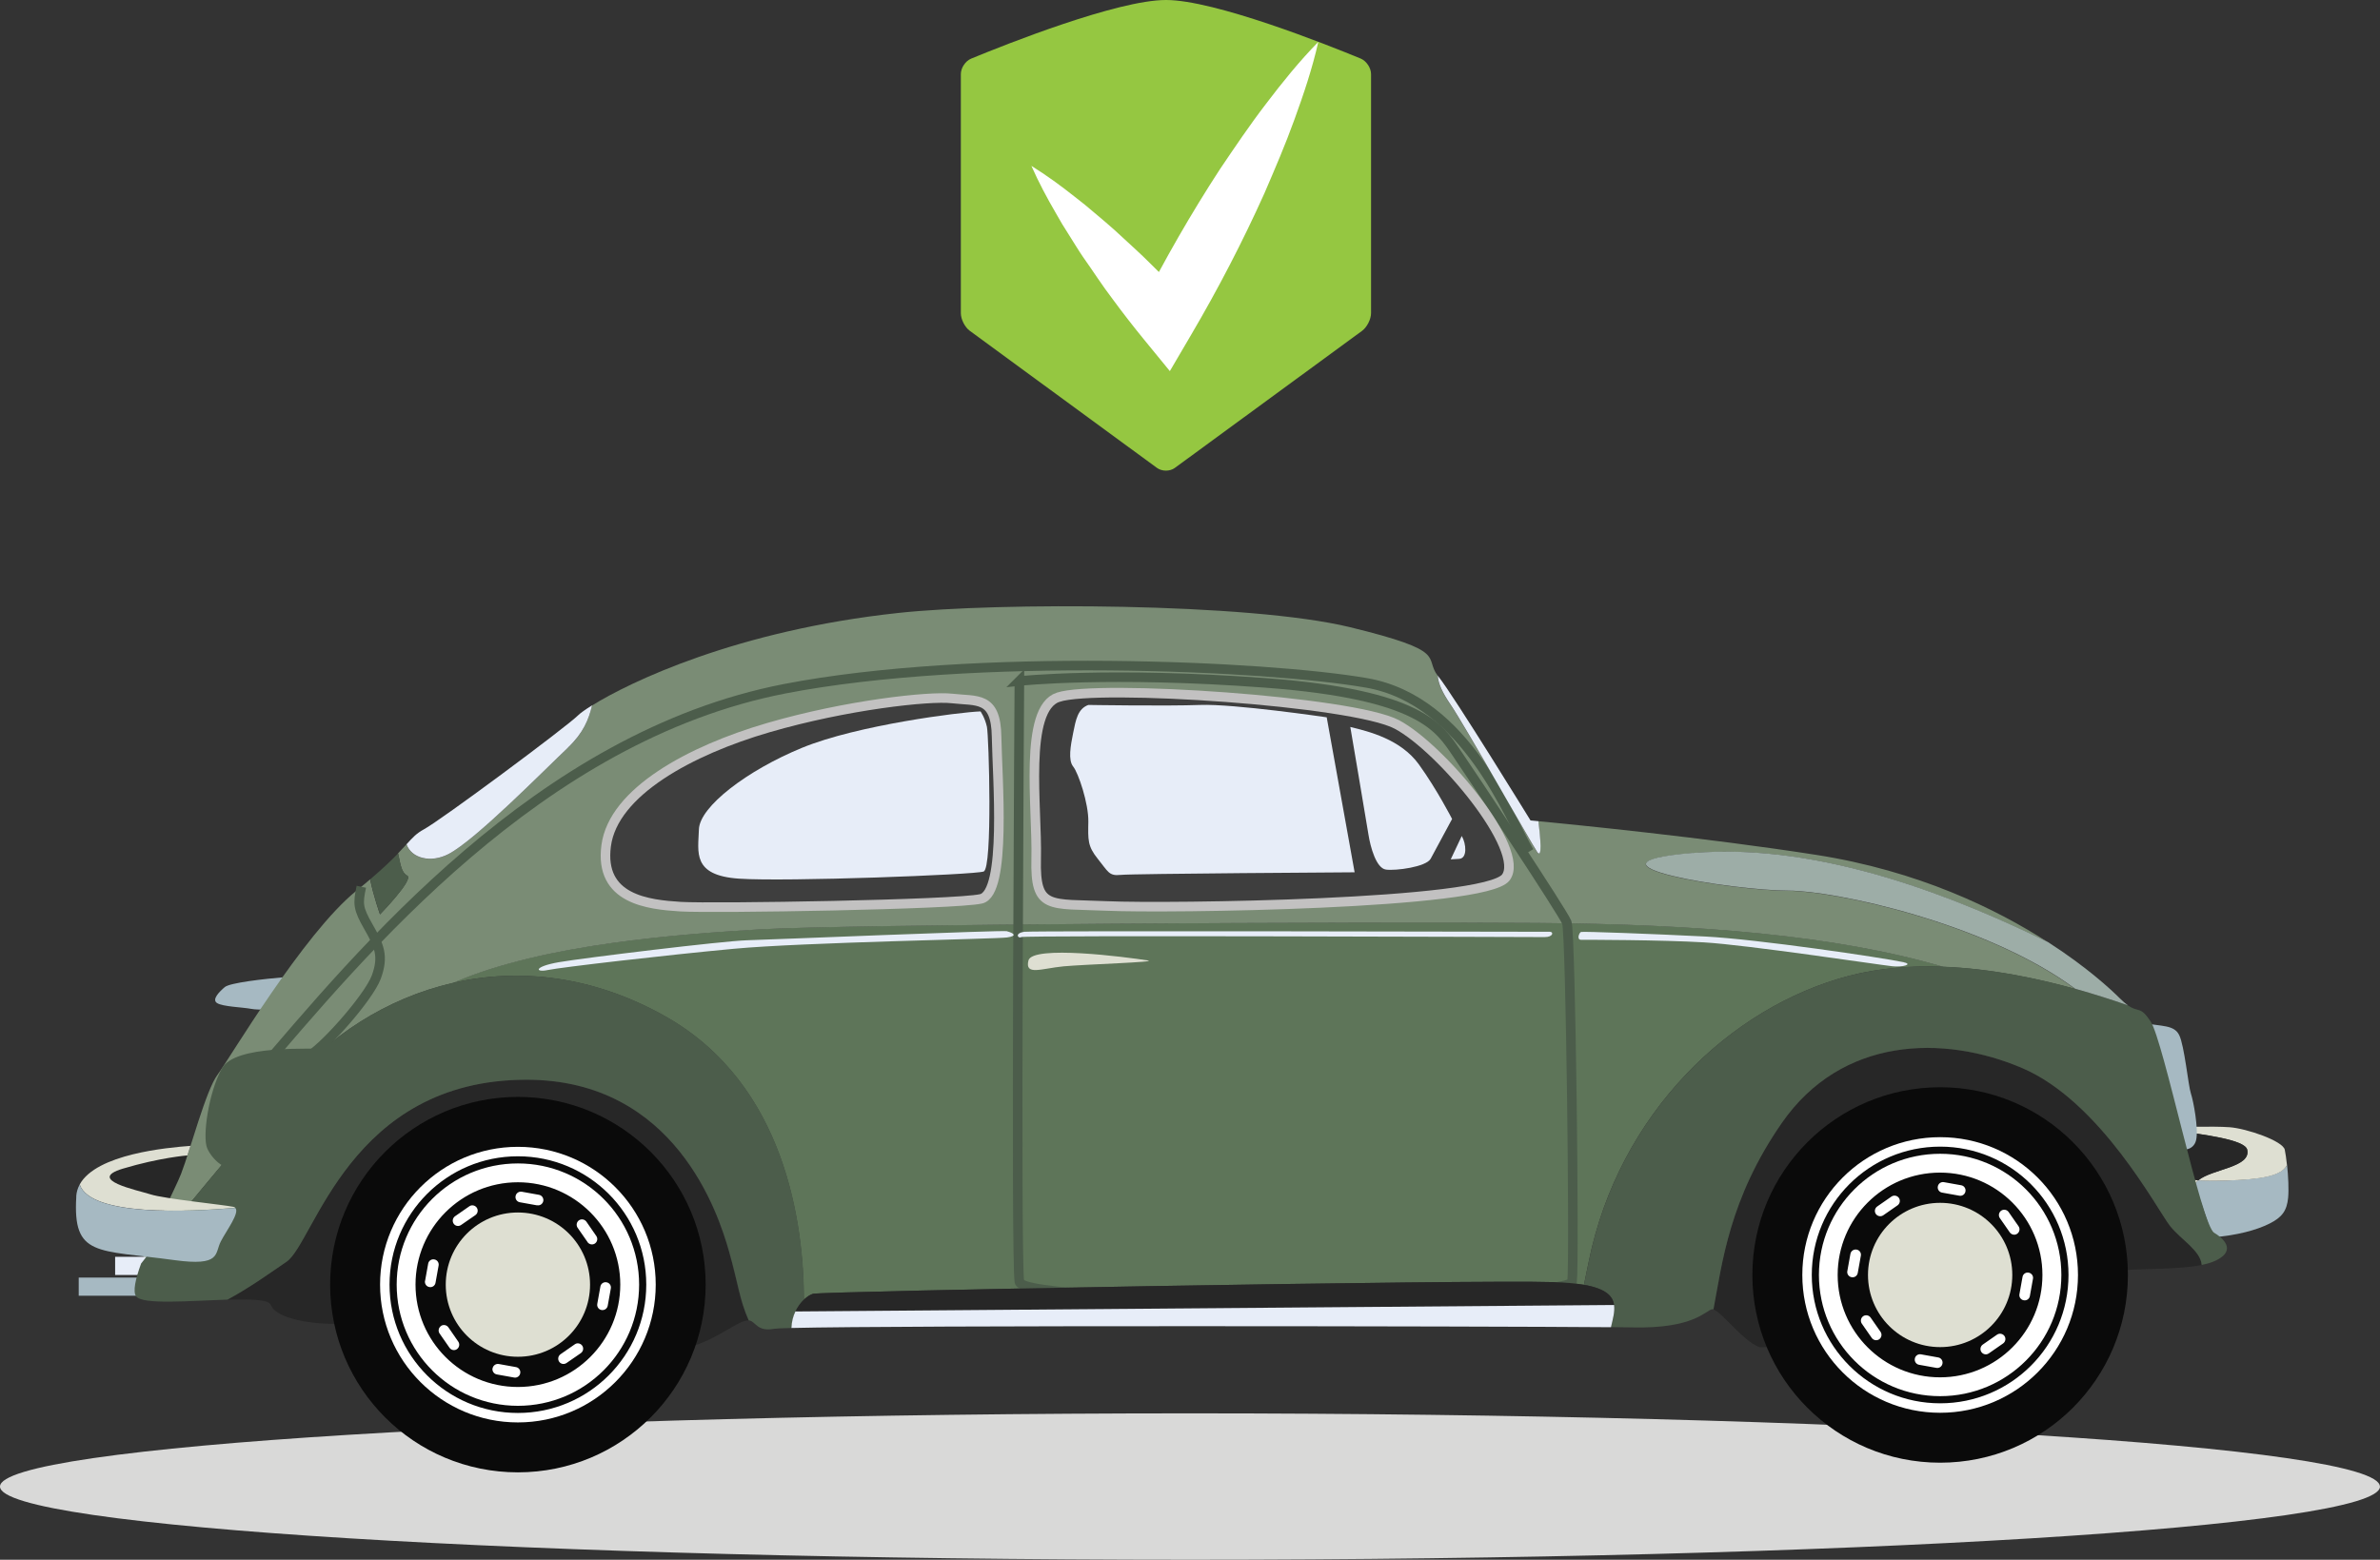
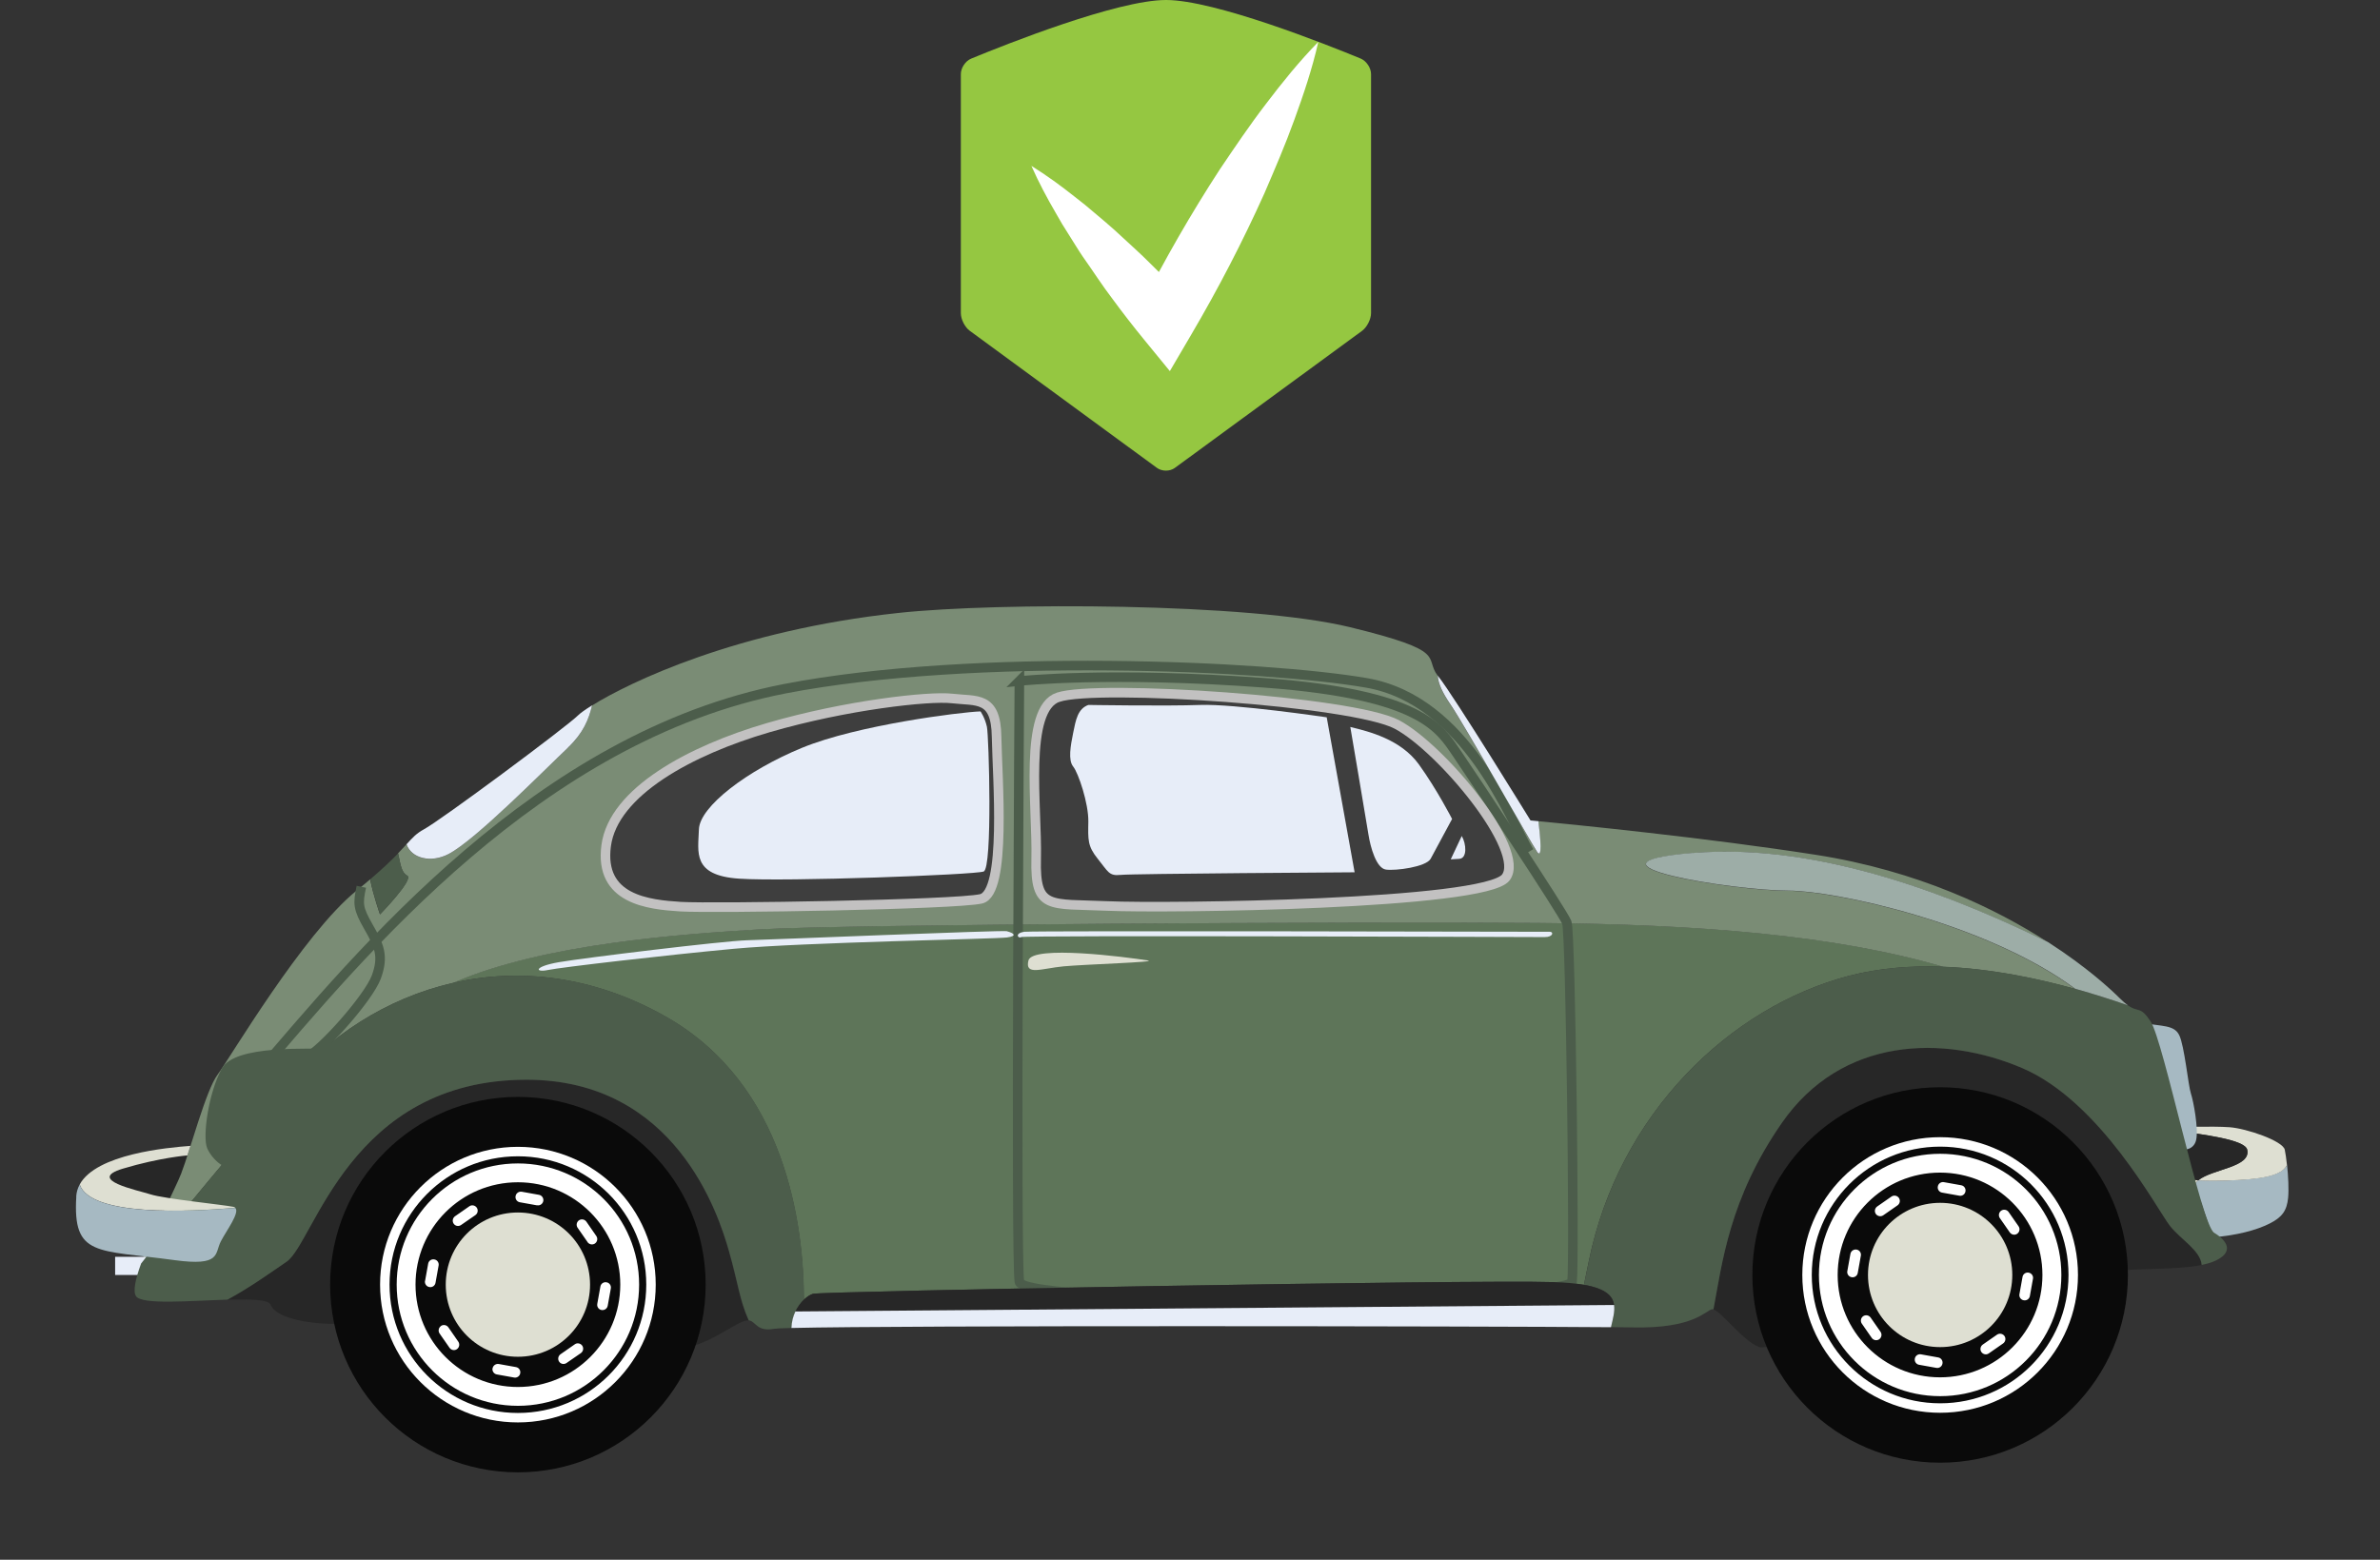
<svg xmlns="http://www.w3.org/2000/svg" id="Layer_1" viewBox="0 0 246.41 161.52">
  <rect x="0" y="0" width="246.41" height="161.52" fill="#333333" stroke="none" />
  <defs>
    <style>.cls-1{fill:#fff;}.cls-2{fill:#7a8c75;}.cls-3{fill:#5e7559;}.cls-4{stroke:#0a0a0a;stroke-width:.74px;}.cls-4,.cls-5,.cls-6{stroke-miterlimit:10;}.cls-4,.cls-6{fill:none;}.cls-5{fill:#3e3e3e;stroke:#c2c1c1;}.cls-5,.cls-6{stroke-width:.99px;}.cls-7{fill:#0a0a0a;}.cls-8{fill:#9dada7;}.cls-6{stroke:#4c5d4b;}.cls-9{fill:#d9d9d8;}.cls-10{fill:#272727;}.cls-11{fill:#e7edf8;}.cls-12{fill:#dedfd2;}.cls-13{fill:#4c5d4b;}.cls-14{fill:#a6b9c2;}.cls-15{fill:#95c741;}</style>
  </defs>
-   <path class="cls-9" d="m246.41,153.94c0,4.19-55.16,7.58-123.2,7.58S0,158.12,0,153.94s55.16-7.58,123.2-7.58,123.2,3.4,123.2,7.58Z" />
  <path class="cls-15" d="m100.55,6.07c-.59.24-1.07.96-1.07,1.6v24.76c0,.64.42,1.46.93,1.83l19.37,14.19c.52.38,1.35.38,1.86,0l19.38-14.19c.51-.38.93-1.2.93-1.83V7.67c0-.64-.48-1.35-1.06-1.6-3.56-1.47-15.13-6.07-20.17-6.07s-16.61,4.6-20.17,6.07Z" />
  <path class="cls-1" d="m106.79,17.18c1.57.98,3.04,2.05,4.45,3.17.72.55,1.42,1.12,2.09,1.7.68.58,1.38,1.15,2.04,1.75,1.3,1.22,2.65,2.39,3.89,3.65,1.27,1.24,2.5,2.52,3.7,3.82l-4.87.53c2.48-4.9,5.21-9.66,8.21-14.27,1.54-2.28,3.08-4.57,4.77-6.77,1.68-2.21,3.42-4.38,5.42-6.42-.63,2.78-1.52,5.42-2.47,8.03-.94,2.61-2.03,5.14-3.12,7.67-2.26,5.02-4.79,9.89-7.57,14.62l-2.21,3.77-2.66-3.25c-1.12-1.37-2.21-2.77-3.26-4.2-1.08-1.41-2.04-2.92-3.07-4.37-.5-.73-.96-1.51-1.44-2.26-.49-.75-.95-1.52-1.39-2.31-.91-1.56-1.76-3.16-2.51-4.85Z" />
  <path class="cls-10" d="m10.65,122.66c-1.01,2.34,9.46,3.36,10.34,2.49s2.93-6.26,0-5.79c-2.94.47-9.11.47-10.34,3.31Z" />
-   <path class="cls-14" d="m29.71,101.17c-2.43.2-5.91.6-6.44,1.05-.53.45-1.38,1.28-.8,1.65.58.38,2.64.43,3.52.6.88.17,2.71,0,2.71,0l1-3.31Z" />
  <path class="cls-14" d="m227.59,122.23c.99.06,2.34.07,4.2-.04,3.36-.19,4.58-.73,5-1.55.12,1.15.19,2.54.11,3.38-.13,1.33-.6,2.03-1.95,2.7-1.34.67-3.36,1.21-5.84,1.41l-1.87-5.49c.08-.15.21-.29.36-.42Z" />
  <path class="cls-12" d="m231.79,122.2c-1.86.1-3.21.1-4.2.04,1.43-1.19,5.5-1.34,5.07-3.18-.24-1.05-4.59-1.57-7.33-1.96l-.13-.37s3.89-.13,5.64,0c1.75.13,5.51,1.41,5.71,2.33.07.34.16.92.23,1.59-.42.83-1.64,1.37-5,1.55Z" />
  <path class="cls-10" d="m232.66,119.05c.43,1.84-3.64,1.99-5.07,3.18-.19-.01-.35-.02-.52-.04l-1.74-5.1c2.74.39,7.09.91,7.33,1.96Z" />
  <path class="cls-12" d="m227.23,122.65l-.16-.46c.16.02.33.03.52.04-.15.13-.28.26-.36.42Z" />
  <path class="cls-14" d="m221.72,105.91c2.15.4,3.36.2,3.9,1.28.54,1.07.94,5.24,1.21,6.04.27.81.81,3.69.54,4.84-.27,1.14-1.61,1.16-2.08.71-.47-.44-3.56-12.87-3.56-12.87Z" />
  <path class="cls-10" d="m54.5,111.82c15.45,0,19.88,13.97,20.95,17.73.96,3.38,1.06,4.97,2.05,7.19-.12-.01-.26,0-.44.06-1.21.4-3.49,2.23-5.91,2.73-2.42.5-33.44-2.59-36-2.46-2.55.13-6.57-.46-7.11-1.94-.21-.57-2.14-.61-4.51-.54,2.31-1.24,4.53-2.84,6.11-3.92,2.89-1.97,6.51-18.85,24.85-18.85Z" />
  <path class="cls-3" d="m159.13,95.57c16.58.12,30.84,1.24,42.07,4.54-3.28-.12-6.58.12-9.71.93-12.49,3.25-23.91,14.4-27,29.58-.17.83-.34,1.64-.5,2.43-.82-.14-1.85-.24-3.13-.28-8.33-.27-75.74.95-76.69,1.21-.26.07-.6.28-.95.61-.02-7.71-1.84-22.3-14.37-29.35-7.51-4.22-15.15-5.02-21.99-3.45,9.32-4.1,23.91-5.08,31.66-5.55,8.86-.54,62.32-.81,80.59-.67Z" />
  <path class="cls-2" d="m18.77,121.49c.94-2.42,2.55-8.6,3.76-10.21,1.21-1.61,8.86-14.58,14.37-19.04.53-.42,1-.82,1.42-1.18.33,1.67,1.02,3.63,1.02,3.63,0,0,3.53-3.63,2.82-4.01-.62-.33-.69-1.15-.95-2.31.35-.36.63-.67.87-.93.51,1.45,2.51,1.97,4.35,1.01,2.82-1.48,9.94-8.73,12.36-11.01,1.59-1.5,2.16-2.91,2.5-4.38,3.87-2.41,14.98-7.79,31.75-9.59,10.2-1.1,36.26-1.07,46.74,1.48,10.31,2.51,7.61,3.07,9.06,5.01.07.88.48,1.76,1.35,3.04,1.54,2.27,8.23,14.14,8.93,15.2.56.84.35-1.37.15-3.16,3.45.33,17.24,1.69,28.73,3.48,10.58,1.65,18.66,5.59,24.03,9.05-9.13-4.45-23.33-10.36-36.79-9.23-13.2,1.11,4.16,3.91,9.94,3.91,4.67,0,20.38,3.3,29.66,10.16-4.11-1.14-8.86-2.11-13.64-2.29-11.23-3.3-25.49-4.42-42.07-4.54-18.27-.14-71.72.13-80.59.67-7.75.47-22.33,1.45-31.66,5.55-6.87,1.57-12.93,5.52-17.23,10.77-6.17,7.52-11.79,14.08-15.07,18.32,1.18-3.25,3.56-7.77,4.19-9.39Z" />
  <path class="cls-6" d="m105.54,70.52s-.4,59.62,0,62.21c.4,2.59,56.95,1.98,57.22,0,.27-1.98-.14-36.16-.54-37.2-.4-1.04-9.67-15.01-11.42-17.56-1.75-2.55-3.63-6.04-19.74-7.25-16.12-1.21-25.52-.2-25.52-.2Z" />
  <path class="cls-5" d="m109.57,72.2c4.05-1.35,30.49.4,35.05,2.82,4.57,2.42,13.43,13.03,11.28,15.85-2.15,2.82-35.19,3.22-41.23,2.95-6.04-.27-7.52.44-7.39-4.88.13-5.32-1.34-15.53,2.28-16.74Z" />
  <path class="cls-5" d="m98.55,72.33c2.6.3,4.57-.27,4.63,3.96.07,4.23,1.07,16.18-1.61,16.79s-27.73,1.01-31.09.81c-3.36-.21-8.46-.74-7.72-6.32.74-5.57,8.73-9.87,16.79-12.22,8.06-2.35,16.67-3.29,19-3.02Z" />
  <path class="cls-11" d="m101.51,73.67c-2.08.07-12.73,1.41-18.45,3.76-5.73,2.35-10.63,6.11-10.7,8.46-.07,2.35-.74,4.77,4.16,5.1s24.38-.4,25.32-.74c.94-.34.54-14.03.34-14.98-.2-.94-.67-1.61-.67-1.61Z" />
  <path class="cls-11" d="m112.68,73c-1.1.4-1.3,1.55-1.57,2.89-.27,1.34-.54,2.82,0,3.49.54.67,1.6,3.83,1.57,5.71s-.09,2.52.98,3.85c1.07,1.32,1.14,1.79,2.35,1.66,1.21-.13,24.24-.27,24.24-.27l-2.89-16.05s-9.6-1.41-13.1-1.28c-3.49.13-11.59,0-11.59,0Z" />
  <path class="cls-11" d="m139.79,75.28c1.95.47,5.24,1.28,7.12,3.89s3.43,5.64,3.43,5.64c0,0-1.75,3.26-2.22,4.12-.47.85-3.63,1.26-4.63,1.12-1.01-.14-1.61-2.35-1.81-3.63-.2-1.28-1.88-11.15-1.88-11.15Z" />
  <path class="cls-11" d="m151.34,86.57c.47.8.6,2.32-.27,2.37l-.87.05,1.14-2.42Z" />
-   <path class="cls-11" d="m197.14,99.65c-2.31-.49-15.24-2.4-20.62-2.67-5.37-.27-12.63-.54-12.83-.47-.2.07-.47.81,0,.81s8.26,0,12.76.27c4.5.27,17.92,2.3,19.47,2.47,1.07.12,2.15-.2,1.21-.4Z" />
  <path class="cls-11" d="m160.47,96.49c.4.01.34.55-.54.55s-53.85-.2-54.19,0c-.34.2-.74-.42.34-.55,1.07-.12,54.4,0,54.4,0Z" />
  <path class="cls-11" d="m104.26,96.44c.65.17,1.14.48,0,.64-1.14.16-21.09.5-28.27,1.17-7.19.67-17.93,1.92-19.27,2.2-1.34.28-1.48-.35,1.14-.81,2.62-.45,16.99-2.2,19.48-2.27,2.48-.07,26.44-1.06,26.93-.94Z" />
  <path class="cls-6" d="m158.32,88.19c-1.91-3.17-6.45-15.66-16.82-17.47-10.38-1.81-40.79-3.16-60.24.6-25.48,4.94-43.92,27.4-54.7,39.99" />
  <path class="cls-6" d="m37.41,91.83c-.37,1.76-.37,2.21.74,4.15,1.11,1.94,1.61,3.02.81,5.2-.81,2.18-5.76,7.73-7.26,8.33" />
  <rect class="cls-11" x="11.92" y="130.15" width="3.36" height="1.88" />
-   <rect class="cls-14" x="8.15" y="132.3" width="7.6" height="1.88" />
  <path class="cls-10" d="m209.36,110.61c8.13,3.47,13.97,14.64,15.31,16.35,1.12,1.42,3.15,2.55,3.28,4.04-2.48.49-6.32.34-8.11.56-2.15.27-36,8.6-37.74,7.92-1.64-.63-3.87-3.63-4.7-3.88.89-4.68,1.62-11.47,7.11-19.35,6.18-8.86,16.66-9.13,24.85-5.64Z" />
  <path class="cls-13" d="m191.5,101.04c9.87-2.57,21.52.53,28.81,3.07,1.14.8,1.24,0,2.35,1.66,1.34,2.02,5.24,21.09,6.58,21.89,1.34.81,2.15,2.02,0,2.95-.36.16-.8.28-1.29.38-.12-1.5-2.16-2.63-3.28-4.04-1.34-1.71-7.18-12.88-15.31-16.35-8.19-3.49-18.67-3.22-24.85,5.64-5.49,7.88-6.22,14.67-7.11,19.35-.05-.02-.1-.02-.14-.01-.67.13-1.88,2.02-8.19,1.88-.43,0-1.21-.02-2.28-.03.41-1.88,1.17-3.69-2.79-4.39.16-.79.33-1.6.5-2.43,3.09-15.18,14.51-26.33,27-29.58Z" />
  <path class="cls-7" d="m34.18,133.03c0,10.74,8.7,19.44,19.44,19.44s19.44-8.7,19.44-19.44-8.7-19.44-19.44-19.44c-10.74,0-19.44,8.7-19.44,19.44Z" />
  <path class="cls-1" d="m39.35,133.03c0,7.88,6.39,14.27,14.27,14.27s14.27-6.39,14.27-14.27-6.39-14.27-14.27-14.27c-7.88,0-14.27,6.39-14.27,14.27Z" />
  <path class="cls-4" d="m40.7,133.03c0,7.14,5.78,12.92,12.92,12.92s12.92-5.78,12.92-12.92-5.78-12.92-12.92-12.92-12.92,5.78-12.92,12.92Z" />
  <path class="cls-7" d="m43.02,133.03c0,5.86,4.75,10.6,10.6,10.6s10.6-4.75,10.6-10.6-4.75-10.6-10.6-10.6c-5.86,0-10.6,4.75-10.6,10.6Zm18.82,1.98l.32-1.78c.05-.3.34-.5.64-.44.3.05.5.34.44.64l-.32,1.78c-.05.3-.34.5-.64.45-.3-.05-.5-.34-.44-.64Zm-1.01-6.39l-1.03-1.48c-.17-.25-.11-.59.14-.77.25-.17.59-.11.77.14l1.03,1.49c.17.25.11.59-.14.77-.25.17-.59.11-.77-.14Zm-2.8,11.62l1.48-1.03c.25-.18.59-.11.77.14.17.25.11.59-.14.77l-1.49,1.03c-.25.17-.59.11-.76-.14-.17-.25-.11-.59.14-.77Zm-2.43-15.42l-1.78-.32c-.3-.05-.5-.34-.44-.64.05-.3.34-.5.64-.45l1.78.32c.3.05.5.34.45.64-.06.3-.34.5-.64.44Zm-4.6,16.88c.05-.3.34-.5.64-.45l1.78.32c.3.05.5.34.44.64-.05.3-.34.5-.64.44l-1.78-.32c-.3-.05-.5-.34-.45-.64Zm-3.27-14.84c-.25.17-.59.11-.76-.14-.17-.25-.11-.59.14-.77l1.48-1.03c.25-.18.59-.11.77.14.17.25.11.59-.14.77l-1.49,1.03Zm-2.08,10.45c.25-.17.59-.11.77.14l1.03,1.49c.17.25.11.59-.14.77s-.59.11-.77-.14l-1.03-1.48c-.17-.25-.11-.59.14-.77Zm-1.64-4.67l.32-1.78c.05-.3.34-.5.64-.44.3.05.5.34.44.64l-.32,1.78c-.05.3-.34.5-.64.44-.3-.05-.5-.34-.45-.64Z" />
  <path class="cls-12" d="m46.15,133.03c0,4.13,3.34,7.47,7.47,7.47s7.47-3.34,7.47-7.47-3.34-7.47-7.47-7.47-7.47,3.34-7.47,7.47Z" />
  <path class="cls-7" d="m181.43,132.03c0,10.74,8.7,19.44,19.44,19.44s19.44-8.7,19.44-19.44-8.7-19.44-19.44-19.44c-10.74,0-19.44,8.71-19.44,19.44Z" />
  <circle class="cls-1" cx="200.87" cy="132.03" r="14.27" />
  <path class="cls-4" d="m187.95,132.03c0,7.13,5.78,12.92,12.92,12.92s12.92-5.78,12.92-12.92-5.78-12.92-12.92-12.92-12.92,5.78-12.92,12.92Z" />
  <path class="cls-7" d="m190.26,132.03c0,5.86,4.75,10.6,10.6,10.6s10.6-4.75,10.6-10.6-4.75-10.6-10.6-10.6c-5.86,0-10.6,4.75-10.6,10.6Zm18.82,1.98l.32-1.78c.05-.3.34-.5.64-.44s.5.34.44.64l-.32,1.78c-.05.3-.34.5-.64.44-.3-.05-.5-.34-.44-.64Zm-1-6.39l-1.03-1.48c-.17-.25-.11-.59.14-.77.25-.17.59-.11.77.14l1.03,1.48c.17.25.11.59-.14.77s-.59.11-.77-.14Zm-2.8,11.62l1.48-1.03c.25-.17.59-.11.77.14.17.25.11.59-.14.77l-1.48,1.03c-.25.18-.59.11-.77-.14-.17-.25-.11-.59.14-.77Zm-2.43-15.42l-1.78-.32c-.3-.05-.5-.34-.44-.64.05-.3.34-.5.64-.44l1.78.32c.3.05.5.34.44.64-.05.3-.34.5-.64.44Zm-4.6,16.87c.05-.3.34-.5.64-.44l1.78.32c.3.05.5.34.44.64-.05.3-.34.5-.64.44l-1.78-.32c-.3-.05-.5-.34-.44-.64Zm-3.27-14.84c-.25.17-.59.11-.77-.14-.17-.25-.11-.59.14-.77l1.48-1.03c.25-.17.59-.11.77.14.17.25.11.59-.14.77l-1.48,1.03Zm-2.08,10.45c.25-.17.59-.11.77.14l1.03,1.48c.17.25.11.59-.14.77-.25.17-.59.11-.77-.14l-1.03-1.48c-.17-.25-.11-.59.14-.77Zm-1.64-4.67l.32-1.78c.05-.3.34-.5.64-.45.3.05.5.34.44.64l-.32,1.78c-.05.3-.34.5-.64.44-.3-.05-.5-.34-.44-.64Z" />
  <circle class="cls-12" cx="200.87" cy="132.03" r="7.47" />
  <path class="cls-11" d="m58.8,77.43c-2.42,2.28-9.54,9.54-12.36,11.01-1.84.96-3.85.44-4.35-1.01.65-.72,1.03-1.13,1.8-1.55,1.75-.94,14.77-10.61,15.98-11.82.2-.2.68-.55,1.43-1.02-.34,1.46-.91,2.87-2.5,4.38Z" />
  <path class="cls-13" d="m42.17,90.68c.72.39-2.82,4.01-2.82,4.01,0,0-.69-1.96-1.02-3.63,1.35-1.15,2.24-2.02,2.89-2.69.26,1.16.33,1.98.95,2.31Z" />
  <path class="cls-8" d="m175.25,88.33c13.45-1.13,27.66,4.78,36.79,9.23,4.04,2.6,6.53,4.92,7.4,5.79.35.35.64.59.87.76-1.63-.57-3.47-1.16-5.46-1.72-9.29-6.86-24.99-10.16-29.66-10.16-5.78,0-23.14-2.8-9.94-3.91Z" />
  <path class="cls-11" d="m159.13,88.19c-.71-1.06-7.39-12.93-8.93-15.2-.87-1.28-1.28-2.16-1.35-3.04.02.03.05.06.07.1,1.61,2.02,9.54,14.91,9.54,14.91,0,0,.29.03.82.08.21,1.79.42,4-.15,3.16Z" />
  <path class="cls-13" d="m14.59,130.87c3.27-4.24,8.89-10.8,15.07-18.32,8.6-10.48,24.18-15.78,39.22-7.32,12.53,7.05,14.34,21.64,14.37,29.35-.63.6-1.24,1.6-1.29,2.94-1.01.02-1.63.05-1.79.08-1.84.35-1.91-.79-2.65-.87-.98-2.22-1.08-3.81-2.05-7.19-1.07-3.76-5.51-17.73-20.95-17.73-18.34,0-21.96,16.88-24.85,18.85-1.59,1.08-3.8,2.68-6.11,3.92-3.84.12-8.82.56-9.47-.34-.35-.49-.07-1.78.51-3.37Z" />
  <path class="cls-10" d="m84.18,133.98c.95-.26,68.36-1.48,76.69-1.21,4.78.15,6.06,1.1,6.24,2.37l-84.76.67c.5-1.05,1.33-1.69,1.83-1.83Z" />
  <path class="cls-11" d="m167.11,135.14c.1.7-.14,1.5-.32,2.3-13.43-.11-73.54-.2-84.85.08.02-.65.18-1.23.41-1.71l84.75-.67Z" />
  <path class="cls-12" d="m118.84,99.46c-2.29-.36-11.95-1.61-12.36,0-.4,1.61,1.34.83,3.63.61,2.28-.21,9.86-.44,8.73-.61Z" />
  <path class="cls-13" d="m34.76,108.59c-2.82.06-10.44-.42-11.8,2.07-1.36,2.49-2.03,7.06-1.5,8.27.54,1.21,2.01,2.42,2.95,2.02.94-.4,11.41-12.38,10.34-12.36Z" />
  <path class="cls-12" d="m8.25,122.66c1.73-3.17,9.12-3.82,11.47-4l-.32.99s-2.85.22-6.68,1.37c-3.83,1.15,1.48,2.22,2.89,2.67s7.52,1.07,8.53,1.28c.1.02.17.05.22.11-4.79.4-14.97.91-16.11-2.42Z" />
  <path class="cls-14" d="m7.89,123.91c.03-.45.15-.87.36-1.24,1.14,3.33,11.32,2.82,16.11,2.42.49.48-.89,2.3-1.49,3.45-.67,1.28.07,2.62-4.83,1.95-8.03-1.1-10.52-.31-10.14-6.58Z" />
</svg>